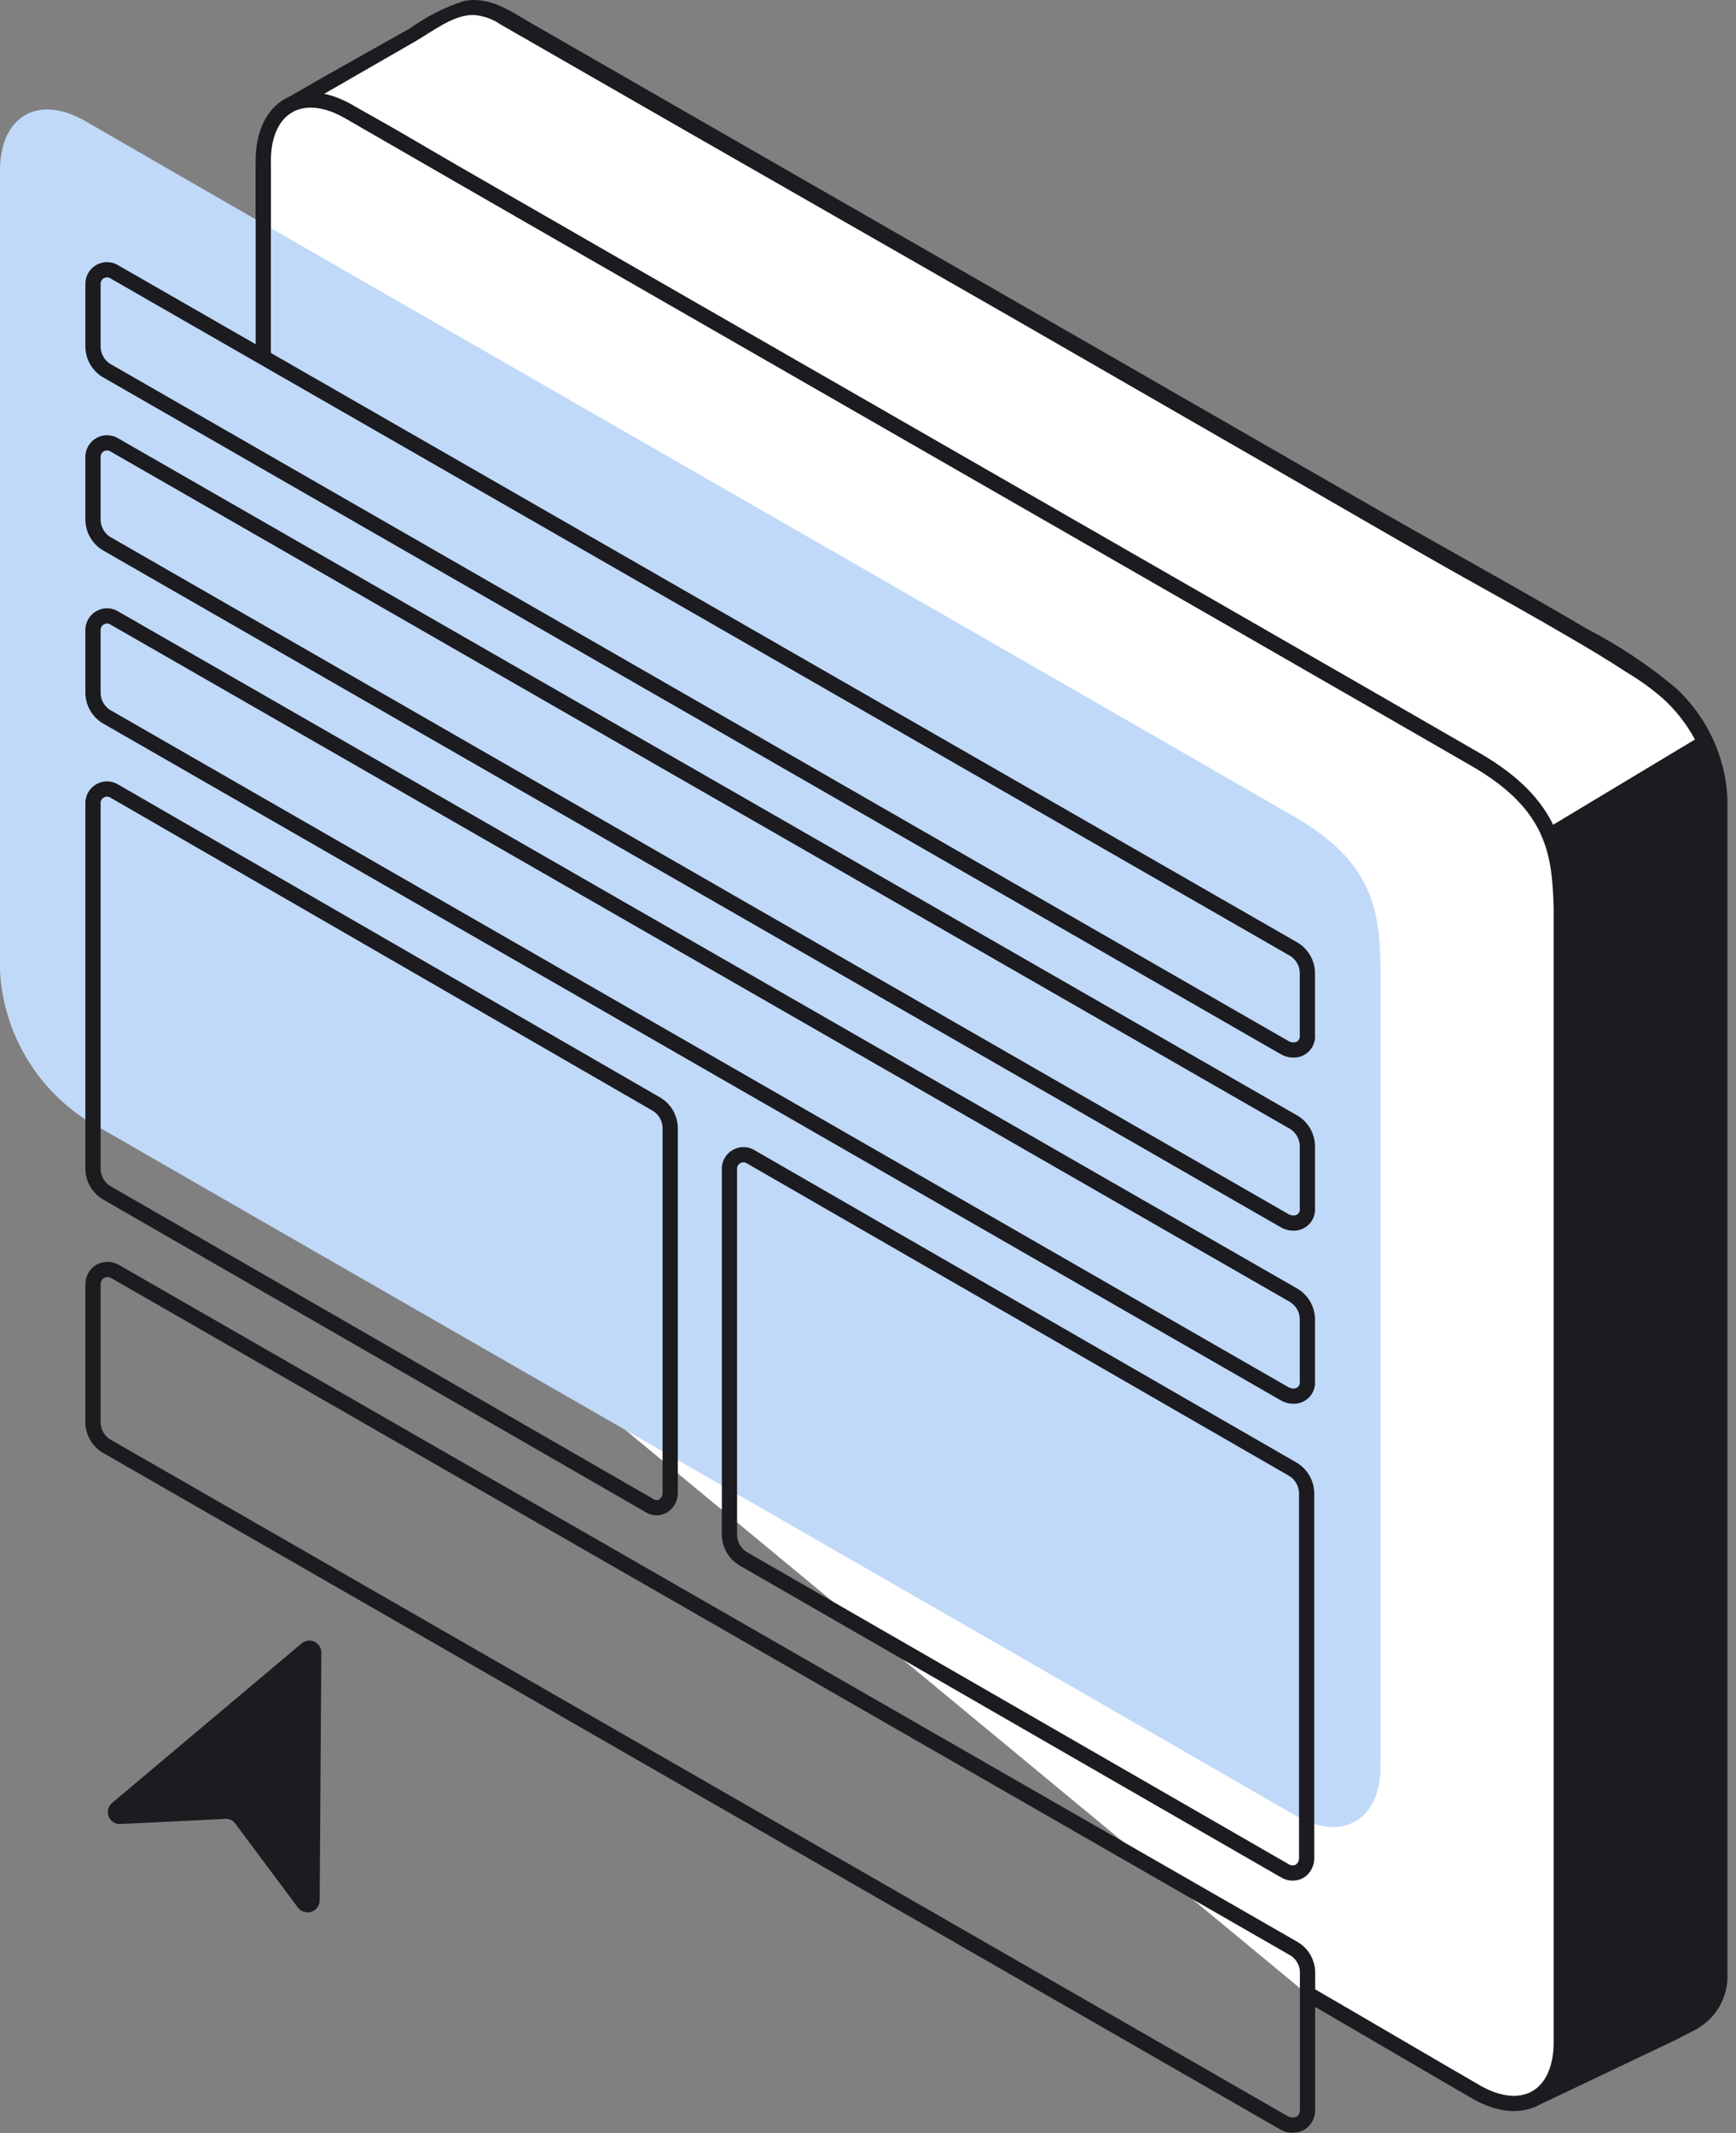
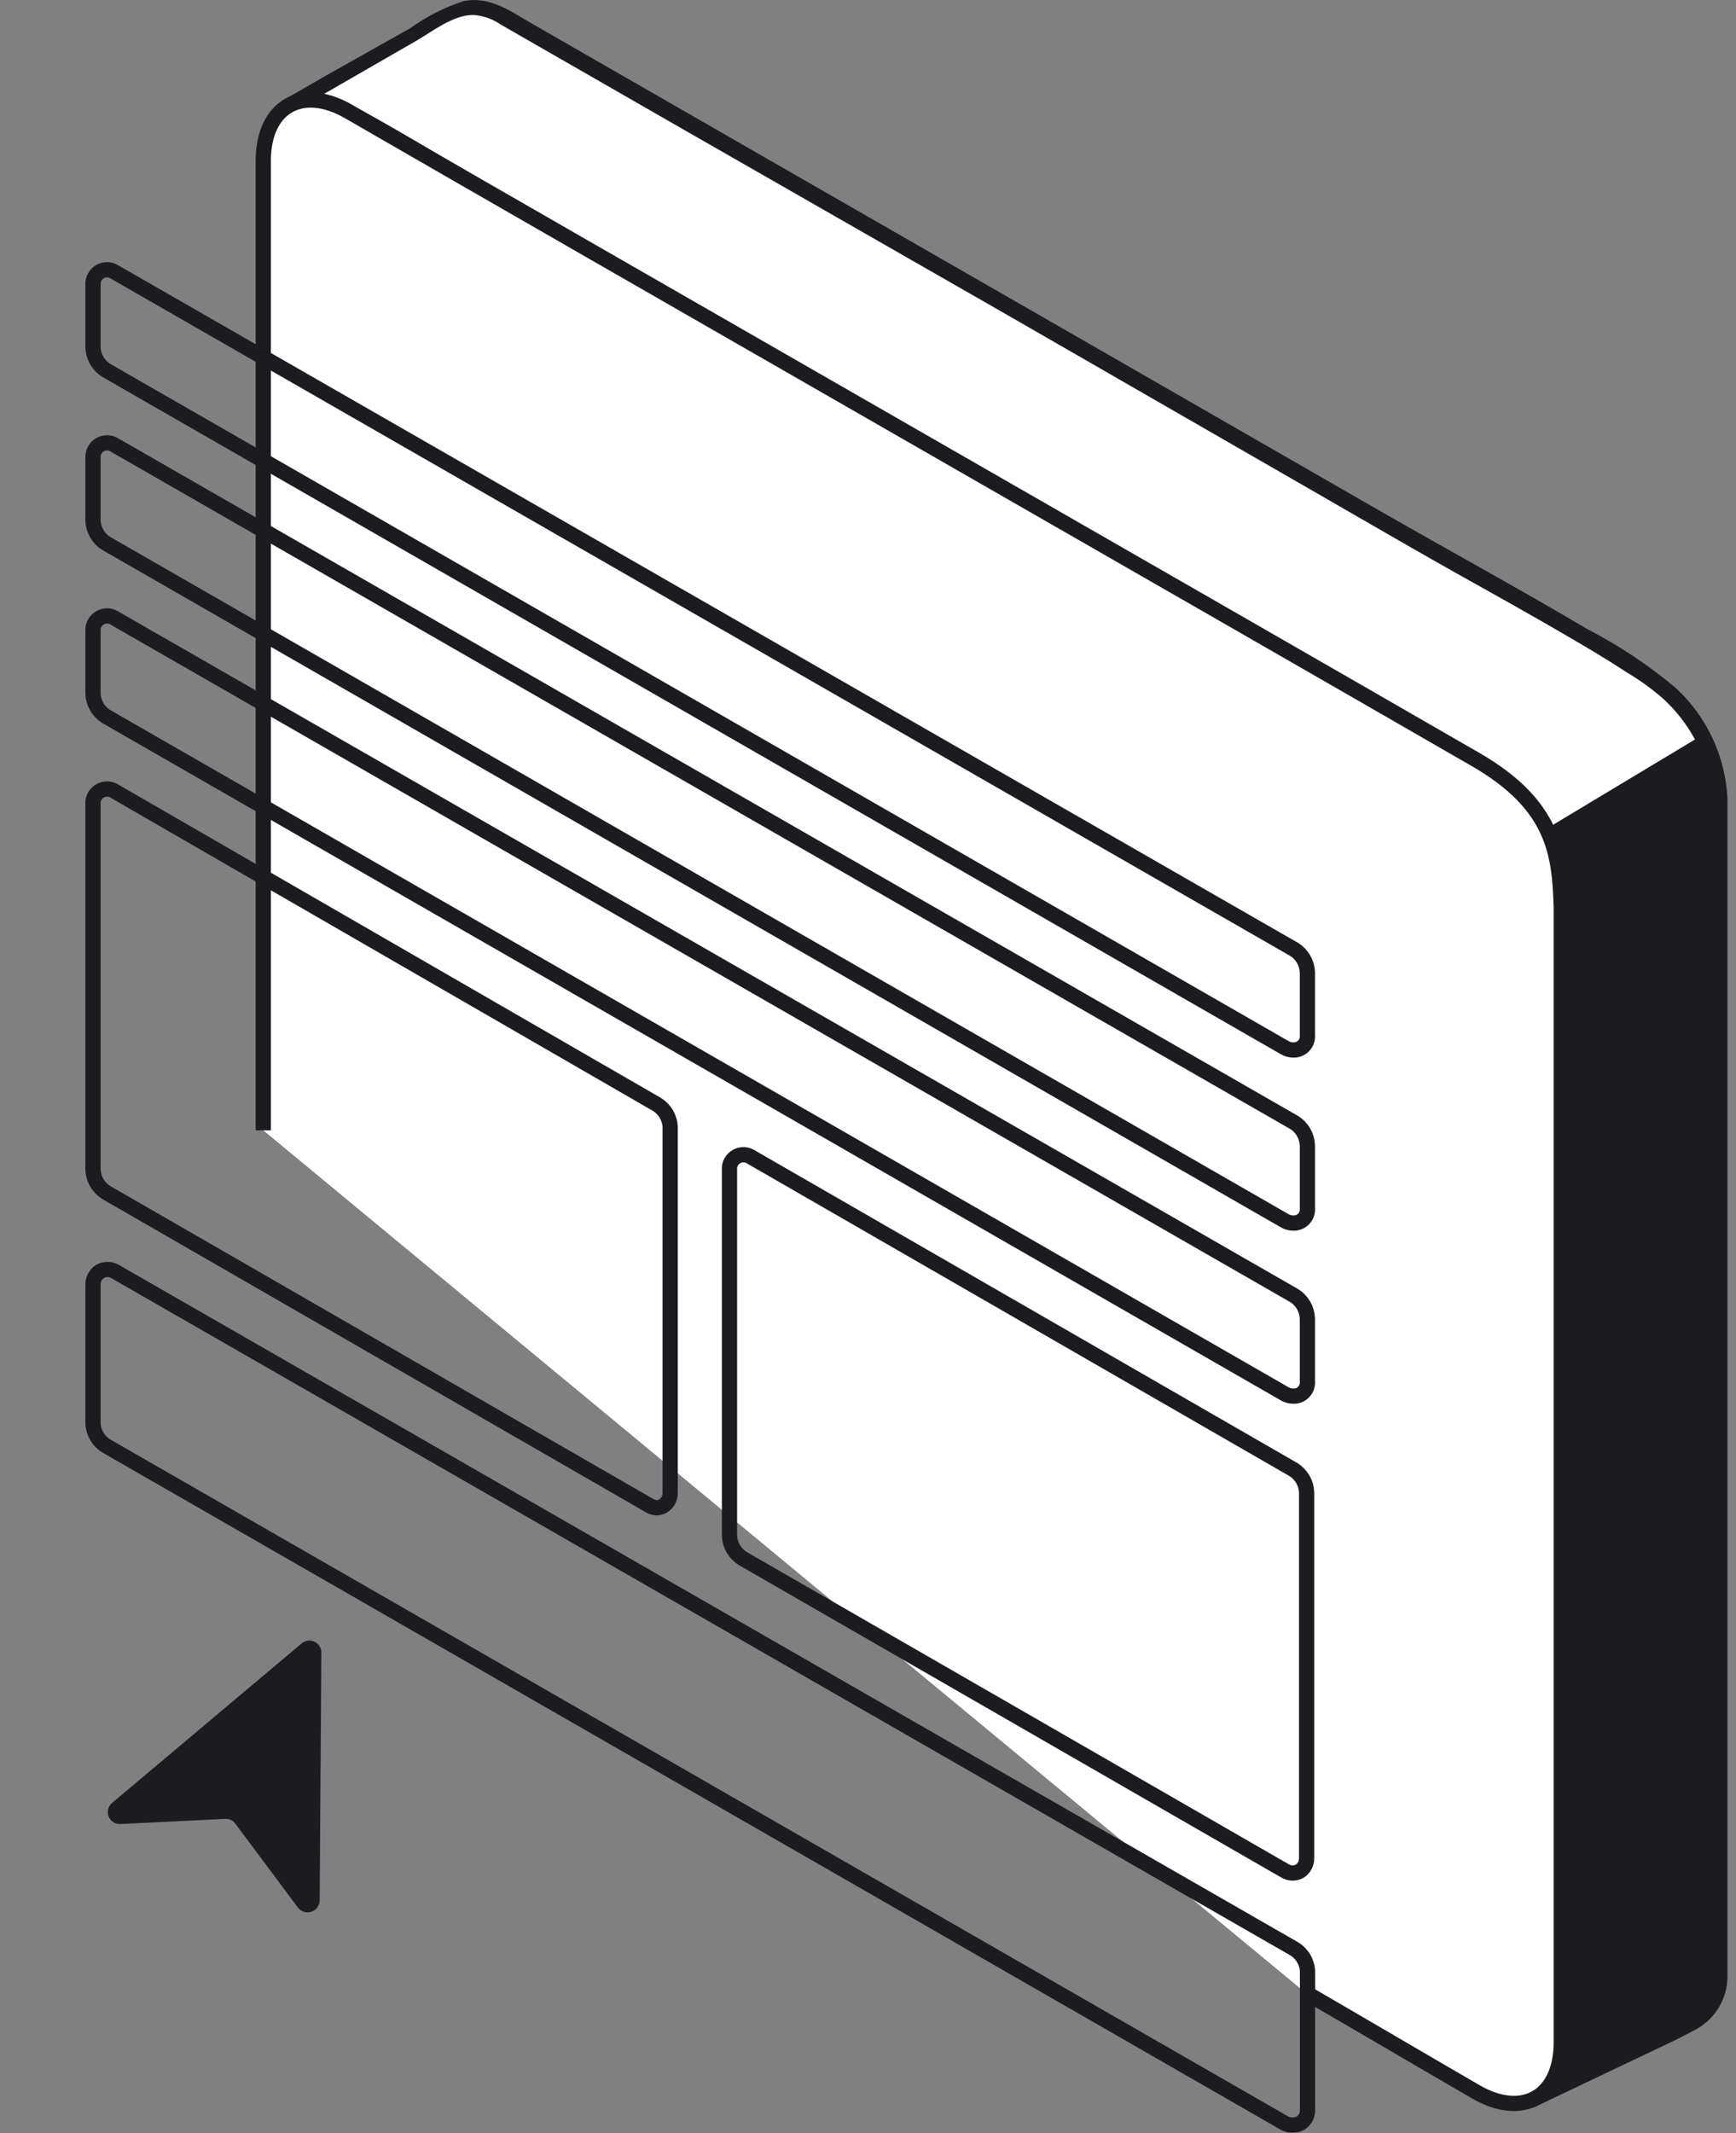
<svg xmlns="http://www.w3.org/2000/svg" width="114" height="140" viewBox="0 0 114 140" fill="none">
  <rect x="0" y="0" width="114" height="140" fill="#808080" stroke="none" />
  <g id="Warstwa_4" clip-path="url(#clip0_213_2822)">
    <path id="Vector" fill-rule="evenodd" clip-rule="evenodd" d="M111.204 132.721C111.72 132.429 112.15 132.005 112.448 131.492C112.747 130.979 112.903 130.395 112.902 129.802V55.07C112.902 51.029 112.902 48.874 109.724 45.617C108.285 44.088 101.125 40.086 97.342 37.981L94.949 36.631L32.699 0.884C32.202 0.608 31.644 0.463 31.076 0.463C30.507 0.463 29.949 0.608 29.452 0.884L18.827 7C19.82 7.368 22.511 7 23.464 7.576C23.842 7.805 95.594 49.053 95.594 49.053C97.36 50.205 98.827 51.761 99.875 53.59C100.923 55.42 101.521 57.472 101.622 59.578V113.08C101.622 113.676 101.622 114.768 101.622 116.178C101.619 123.402 101.248 130.62 100.509 137.805L111.204 132.721Z" fill="white" />
-     <path id="Vector_2" d="M111.452 133.148C112.075 132.789 112.588 132.268 112.938 131.641C113.288 131.013 113.461 130.302 113.438 129.584V121.64V99.427V57.116C113.438 55.547 113.438 53.958 113.438 52.389C113.298 49.63 112.083 47.035 110.052 45.161C108.268 43.663 106.323 42.367 104.253 41.298C99.676 38.597 95.019 36.055 90.411 33.414L72.2 22.948L50.196 10.317L34.914 1.539C33.514 0.735 32.173 -0.268 30.455 0.069C29.195 0.48 28.006 1.083 26.93 1.857L21.399 4.965L18.539 6.613C18.456 6.663 18.39 6.736 18.347 6.823C18.305 6.91 18.289 7.008 18.302 7.104C18.315 7.2 18.355 7.29 18.419 7.364C18.482 7.437 18.565 7.49 18.659 7.517C20.108 7.993 21.866 7.348 23.226 8.073C23.474 8.202 23.713 8.351 23.961 8.5L27.734 10.674L42.113 18.946L61.227 29.928L79.905 40.712L92.645 48.04L95.177 49.49C96.93 50.564 98.392 52.053 99.431 53.827C100.47 55.601 101.056 57.604 101.135 59.658C101.185 63.282 101.135 66.917 101.135 70.581V113.18C101.135 119.604 101.026 125.999 100.53 132.414C100.391 134.251 100.222 136.078 100.043 137.905C100.043 138.312 100.508 138.407 100.816 138.268L110.102 133.853L111.423 133.166C111.999 132.888 111.532 132.076 110.956 132.354L101.642 136.822L100.291 137.468L101.036 137.905C101.542 132.751 101.92 127.588 102.079 122.404C102.178 119.028 102.079 115.662 102.079 112.276V60.313C102.086 57.123 100.996 54.027 98.99 51.545C97.829 50.149 96.41 48.989 94.81 48.13L84.344 42.112L66.59 31.904L46.949 20.604L30.872 11.36C28.479 9.979 26.106 8.52 23.673 7.209C22.184 6.425 20.416 7.08 18.877 6.573L18.996 7.477L27.278 2.711C28.37 2.085 29.78 0.953 31.101 0.983C31.738 1.029 32.352 1.245 32.878 1.609L45.211 8.688L66.341 20.783L86.201 32.212C89.279 33.98 92.338 35.767 95.426 37.505C97.998 38.944 100.579 40.374 103.121 41.864C104.372 42.589 105.614 43.334 106.825 44.128C107.651 44.618 108.431 45.179 109.159 45.806C110.251 46.791 111.118 48 111.701 49.351C112.138 50.553 112.357 51.825 112.346 53.104C112.346 53.909 112.346 54.713 112.346 55.517V129.474C112.38 130.032 112.262 130.589 112.005 131.086C111.748 131.582 111.361 132 110.886 132.294C110.83 132.332 110.782 132.379 110.745 132.435C110.707 132.491 110.681 132.554 110.667 132.62C110.654 132.686 110.654 132.753 110.667 132.819C110.679 132.885 110.705 132.948 110.742 133.004C110.78 133.06 110.827 133.109 110.883 133.146C110.939 133.184 111.002 133.21 111.068 133.223C111.133 133.237 111.201 133.237 111.267 133.224C111.333 133.211 111.396 133.186 111.452 133.148Z" fill="#1B1B20" />
+     <path id="Vector_2" d="M111.452 133.148C112.075 132.789 112.588 132.268 112.938 131.641C113.288 131.013 113.461 130.302 113.438 129.584V121.64V99.427V57.116C113.438 55.547 113.438 53.958 113.438 52.389C113.298 49.63 112.083 47.035 110.052 45.161C108.268 43.663 106.323 42.367 104.253 41.298C99.676 38.597 95.019 36.055 90.411 33.414L72.2 22.948L50.196 10.317L34.914 1.539C33.514 0.735 32.173 -0.268 30.455 0.069C29.195 0.48 28.006 1.083 26.93 1.857L21.399 4.965L18.539 6.613C18.456 6.663 18.39 6.736 18.347 6.823C18.305 6.91 18.289 7.008 18.302 7.104C18.315 7.2 18.355 7.29 18.419 7.364C18.482 7.437 18.565 7.49 18.659 7.517C20.108 7.993 21.866 7.348 23.226 8.073C23.474 8.202 23.713 8.351 23.961 8.5L42.113 18.946L61.227 29.928L79.905 40.712L92.645 48.04L95.177 49.49C96.93 50.564 98.392 52.053 99.431 53.827C100.47 55.601 101.056 57.604 101.135 59.658C101.185 63.282 101.135 66.917 101.135 70.581V113.18C101.135 119.604 101.026 125.999 100.53 132.414C100.391 134.251 100.222 136.078 100.043 137.905C100.043 138.312 100.508 138.407 100.816 138.268L110.102 133.853L111.423 133.166C111.999 132.888 111.532 132.076 110.956 132.354L101.642 136.822L100.291 137.468L101.036 137.905C101.542 132.751 101.92 127.588 102.079 122.404C102.178 119.028 102.079 115.662 102.079 112.276V60.313C102.086 57.123 100.996 54.027 98.99 51.545C97.829 50.149 96.41 48.989 94.81 48.13L84.344 42.112L66.59 31.904L46.949 20.604L30.872 11.36C28.479 9.979 26.106 8.52 23.673 7.209C22.184 6.425 20.416 7.08 18.877 6.573L18.996 7.477L27.278 2.711C28.37 2.085 29.78 0.953 31.101 0.983C31.738 1.029 32.352 1.245 32.878 1.609L45.211 8.688L66.341 20.783L86.201 32.212C89.279 33.98 92.338 35.767 95.426 37.505C97.998 38.944 100.579 40.374 103.121 41.864C104.372 42.589 105.614 43.334 106.825 44.128C107.651 44.618 108.431 45.179 109.159 45.806C110.251 46.791 111.118 48 111.701 49.351C112.138 50.553 112.357 51.825 112.346 53.104C112.346 53.909 112.346 54.713 112.346 55.517V129.474C112.38 130.032 112.262 130.589 112.005 131.086C111.748 131.582 111.361 132 110.886 132.294C110.83 132.332 110.782 132.379 110.745 132.435C110.707 132.491 110.681 132.554 110.667 132.62C110.654 132.686 110.654 132.753 110.667 132.819C110.679 132.885 110.705 132.948 110.742 133.004C110.78 133.06 110.827 133.109 110.883 133.146C110.939 133.184 111.002 133.21 111.068 133.223C111.133 133.237 111.201 133.237 111.267 133.224C111.333 133.211 111.396 133.186 111.452 133.148Z" fill="#1B1B20" />
    <g id="Vector_3">
      <path fill-rule="evenodd" clip-rule="evenodd" d="M85.665 130.735C87.492 131.788 95.445 136.445 96.915 137.289C100.003 139.076 102.525 137.617 102.525 134.042V59.579C102.426 56.053 102.088 52.846 96.915 49.857C80.551 40.414 39.263 16.771 22.908 7.328C19.81 5.541 17.288 7 17.288 10.565V74.185" fill="white" />
      <path d="M85.665 130.735C87.492 131.788 95.445 136.445 96.915 137.289C100.003 139.076 102.525 137.617 102.525 134.042V59.579C102.426 56.053 102.088 52.846 96.915 49.857C80.551 40.414 39.263 16.771 22.908 7.328C19.81 5.541 17.288 7 17.288 10.565V74.185" stroke="#1B1B20" stroke-miterlimit="10" />
    </g>
-     <path id="Vector_4" fill-rule="evenodd" clip-rule="evenodd" d="M0 11.191V63.749C0.109 65.696 0.673 67.589 1.648 69.278C2.622 70.966 3.979 72.403 5.61 73.471C21.965 82.904 68.724 109.704 85.049 119.148C88.137 120.935 90.659 119.475 90.659 115.901V63.352C90.56 59.827 90.222 56.62 85.049 53.631C68.684 44.188 21.925 17.387 5.61 7.954C2.522 6.157 0 7.616 0 11.191Z" fill="#C0D9F9" />
    <path id="Vector_5" fill-rule="evenodd" clip-rule="evenodd" d="M84.353 139.345L6.961 94.889C6.709 94.73 6.5 94.512 6.351 94.255C6.202 93.997 6.118 93.707 6.107 93.409V84.334C6.098 84.159 6.136 83.986 6.216 83.831C6.296 83.675 6.416 83.544 6.563 83.45C6.714 83.363 6.886 83.317 7.06 83.317C7.234 83.317 7.405 83.363 7.556 83.45L85.009 127.916C85.261 128.074 85.47 128.291 85.619 128.549C85.768 128.807 85.852 129.098 85.862 129.395V138.471C85.869 138.644 85.83 138.815 85.75 138.968C85.67 139.122 85.552 139.251 85.406 139.345C85.27 139.423 85.116 139.464 84.959 139.464C84.75 139.486 84.538 139.445 84.353 139.345Z" stroke="#1B1B20" stroke-miterlimit="10" />
    <path id="Vector_6" fill-rule="evenodd" clip-rule="evenodd" d="M42.559 98.761L6.961 78.257C6.709 78.095 6.5 77.876 6.352 77.616C6.203 77.357 6.119 77.066 6.107 76.767V52.777C6.094 52.603 6.13 52.43 6.211 52.276C6.292 52.122 6.415 51.995 6.565 51.907C6.715 51.82 6.887 51.777 7.061 51.784C7.235 51.79 7.403 51.845 7.547 51.943L43.145 72.487C43.399 72.647 43.611 72.866 43.761 73.125C43.912 73.385 43.997 73.677 44.009 73.977V97.967C44.015 98.141 43.974 98.313 43.892 98.466C43.811 98.62 43.69 98.749 43.542 98.841C43.408 98.914 43.258 98.955 43.105 98.96C42.909 98.944 42.721 98.875 42.559 98.761Z" stroke="#1B1B20" stroke-miterlimit="10" />
    <path id="Vector_7" fill-rule="evenodd" clip-rule="evenodd" d="M84.354 122.772L48.756 102.277C48.504 102.116 48.295 101.896 48.146 101.637C47.998 101.377 47.914 101.086 47.902 100.787V76.787C47.887 76.612 47.922 76.437 48.004 76.281C48.085 76.126 48.209 75.997 48.361 75.909C48.514 75.822 48.687 75.779 48.863 75.787C49.038 75.795 49.208 75.852 49.352 75.953L84.95 96.458C85.201 96.619 85.41 96.839 85.559 97.098C85.708 97.358 85.792 97.649 85.804 97.948V121.938C85.81 122.111 85.772 122.282 85.691 122.435C85.611 122.589 85.493 122.718 85.347 122.812C85.209 122.886 85.056 122.927 84.9 122.931C84.707 122.93 84.518 122.875 84.354 122.772Z" stroke="#1B1B20" stroke-miterlimit="10" />
    <path id="Vector_8" fill-rule="evenodd" clip-rule="evenodd" d="M84.354 68.754L6.961 24.298C6.709 24.137 6.5 23.918 6.352 23.658C6.203 23.399 6.119 23.108 6.107 22.809V18.698C6.094 18.525 6.13 18.351 6.211 18.197C6.292 18.043 6.415 17.916 6.565 17.828C6.715 17.741 6.887 17.698 7.061 17.705C7.235 17.711 7.403 17.766 7.547 17.864L84.999 62.319C85.251 62.481 85.46 62.7 85.609 62.959C85.757 63.219 85.841 63.51 85.853 63.809V67.92C85.867 68.046 85.854 68.174 85.815 68.295C85.776 68.416 85.712 68.527 85.626 68.621C85.54 68.715 85.436 68.789 85.319 68.84C85.203 68.89 85.077 68.915 84.95 68.913C84.74 68.916 84.534 68.861 84.354 68.754Z" stroke="#1B1B20" stroke-miterlimit="10" />
    <path id="Vector_9" fill-rule="evenodd" clip-rule="evenodd" d="M84.354 80.114L6.961 35.658C6.709 35.497 6.5 35.277 6.352 35.018C6.203 34.758 6.119 34.467 6.107 34.168V30.058C6.094 29.884 6.13 29.711 6.211 29.557C6.292 29.403 6.415 29.275 6.565 29.188C6.715 29.101 6.887 29.058 7.061 29.064C7.235 29.071 7.403 29.126 7.547 29.223L84.999 73.679C85.251 73.84 85.46 74.06 85.609 74.319C85.757 74.578 85.841 74.87 85.853 75.168V79.279C85.867 79.406 85.854 79.534 85.815 79.654C85.776 79.775 85.712 79.886 85.626 79.98C85.54 80.074 85.436 80.149 85.319 80.199C85.203 80.25 85.077 80.275 84.95 80.272C84.74 80.276 84.534 80.221 84.354 80.114Z" stroke="#1B1B20" stroke-miterlimit="10" />
    <path id="Vector_10" fill-rule="evenodd" clip-rule="evenodd" d="M84.354 91.473L6.961 47.017C6.709 46.856 6.5 46.637 6.352 46.377C6.203 46.118 6.119 45.827 6.107 45.528V41.417C6.094 41.244 6.13 41.07 6.211 40.916C6.292 40.763 6.415 40.635 6.565 40.548C6.715 40.461 6.887 40.418 7.061 40.424C7.235 40.43 7.403 40.485 7.547 40.583L84.999 85.039C85.251 85.2 85.46 85.419 85.609 85.679C85.757 85.938 85.841 86.229 85.853 86.528V90.639C85.867 90.765 85.854 90.893 85.815 91.014C85.776 91.135 85.712 91.246 85.626 91.34C85.54 91.434 85.436 91.509 85.319 91.559C85.203 91.609 85.077 91.634 84.95 91.632C84.74 91.635 84.534 91.58 84.354 91.473Z" stroke="#1B1B20" stroke-miterlimit="10" />
    <path id="Vector_11" fill-rule="evenodd" clip-rule="evenodd" d="M101.631 54.346C101.778 54.505 101.905 54.681 102.008 54.872C102.247 55.676 102.813 115.612 102.813 115.612C102.813 116.129 102.813 117.102 102.813 118.333C102.882 126.843 102.62 134.647 102.441 136.901L111.213 132.851C111.669 132.597 112.049 132.225 112.313 131.774C112.576 131.324 112.715 130.811 112.713 130.289L112.901 51.128C112.8 50.205 112.458 49.325 111.908 48.577L111.729 48.279" fill="#1B1B20" />
-     <path id="Vector_12" d="M17.288 10.724V23.563" stroke="#1B1B20" stroke-miterlimit="10" />
    <path id="Vector_13" d="M19.8 107.867L7.368 118.323C7.239 118.428 7.148 118.572 7.106 118.732C7.064 118.893 7.074 119.063 7.134 119.217C7.195 119.372 7.303 119.503 7.443 119.592C7.584 119.681 7.748 119.724 7.914 119.713L14.786 119.376C14.914 119.366 15.042 119.39 15.158 119.443C15.274 119.497 15.375 119.58 15.451 119.684L19.562 125.195C19.662 125.328 19.801 125.427 19.96 125.476C20.119 125.526 20.29 125.524 20.448 125.472C20.607 125.419 20.744 125.318 20.842 125.182C20.939 125.047 20.992 124.885 20.992 124.718L21.101 108.473C21.104 108.321 21.063 108.171 20.982 108.042C20.902 107.913 20.785 107.811 20.648 107.746C20.51 107.682 20.356 107.66 20.206 107.681C20.055 107.702 19.915 107.767 19.8 107.867Z" fill="#1B1B20" />
  </g>
  <defs>
    <clipPath id="clip0_213_2822">
      <rect width="113.408" height="140" fill="white" />
    </clipPath>
  </defs>
</svg>